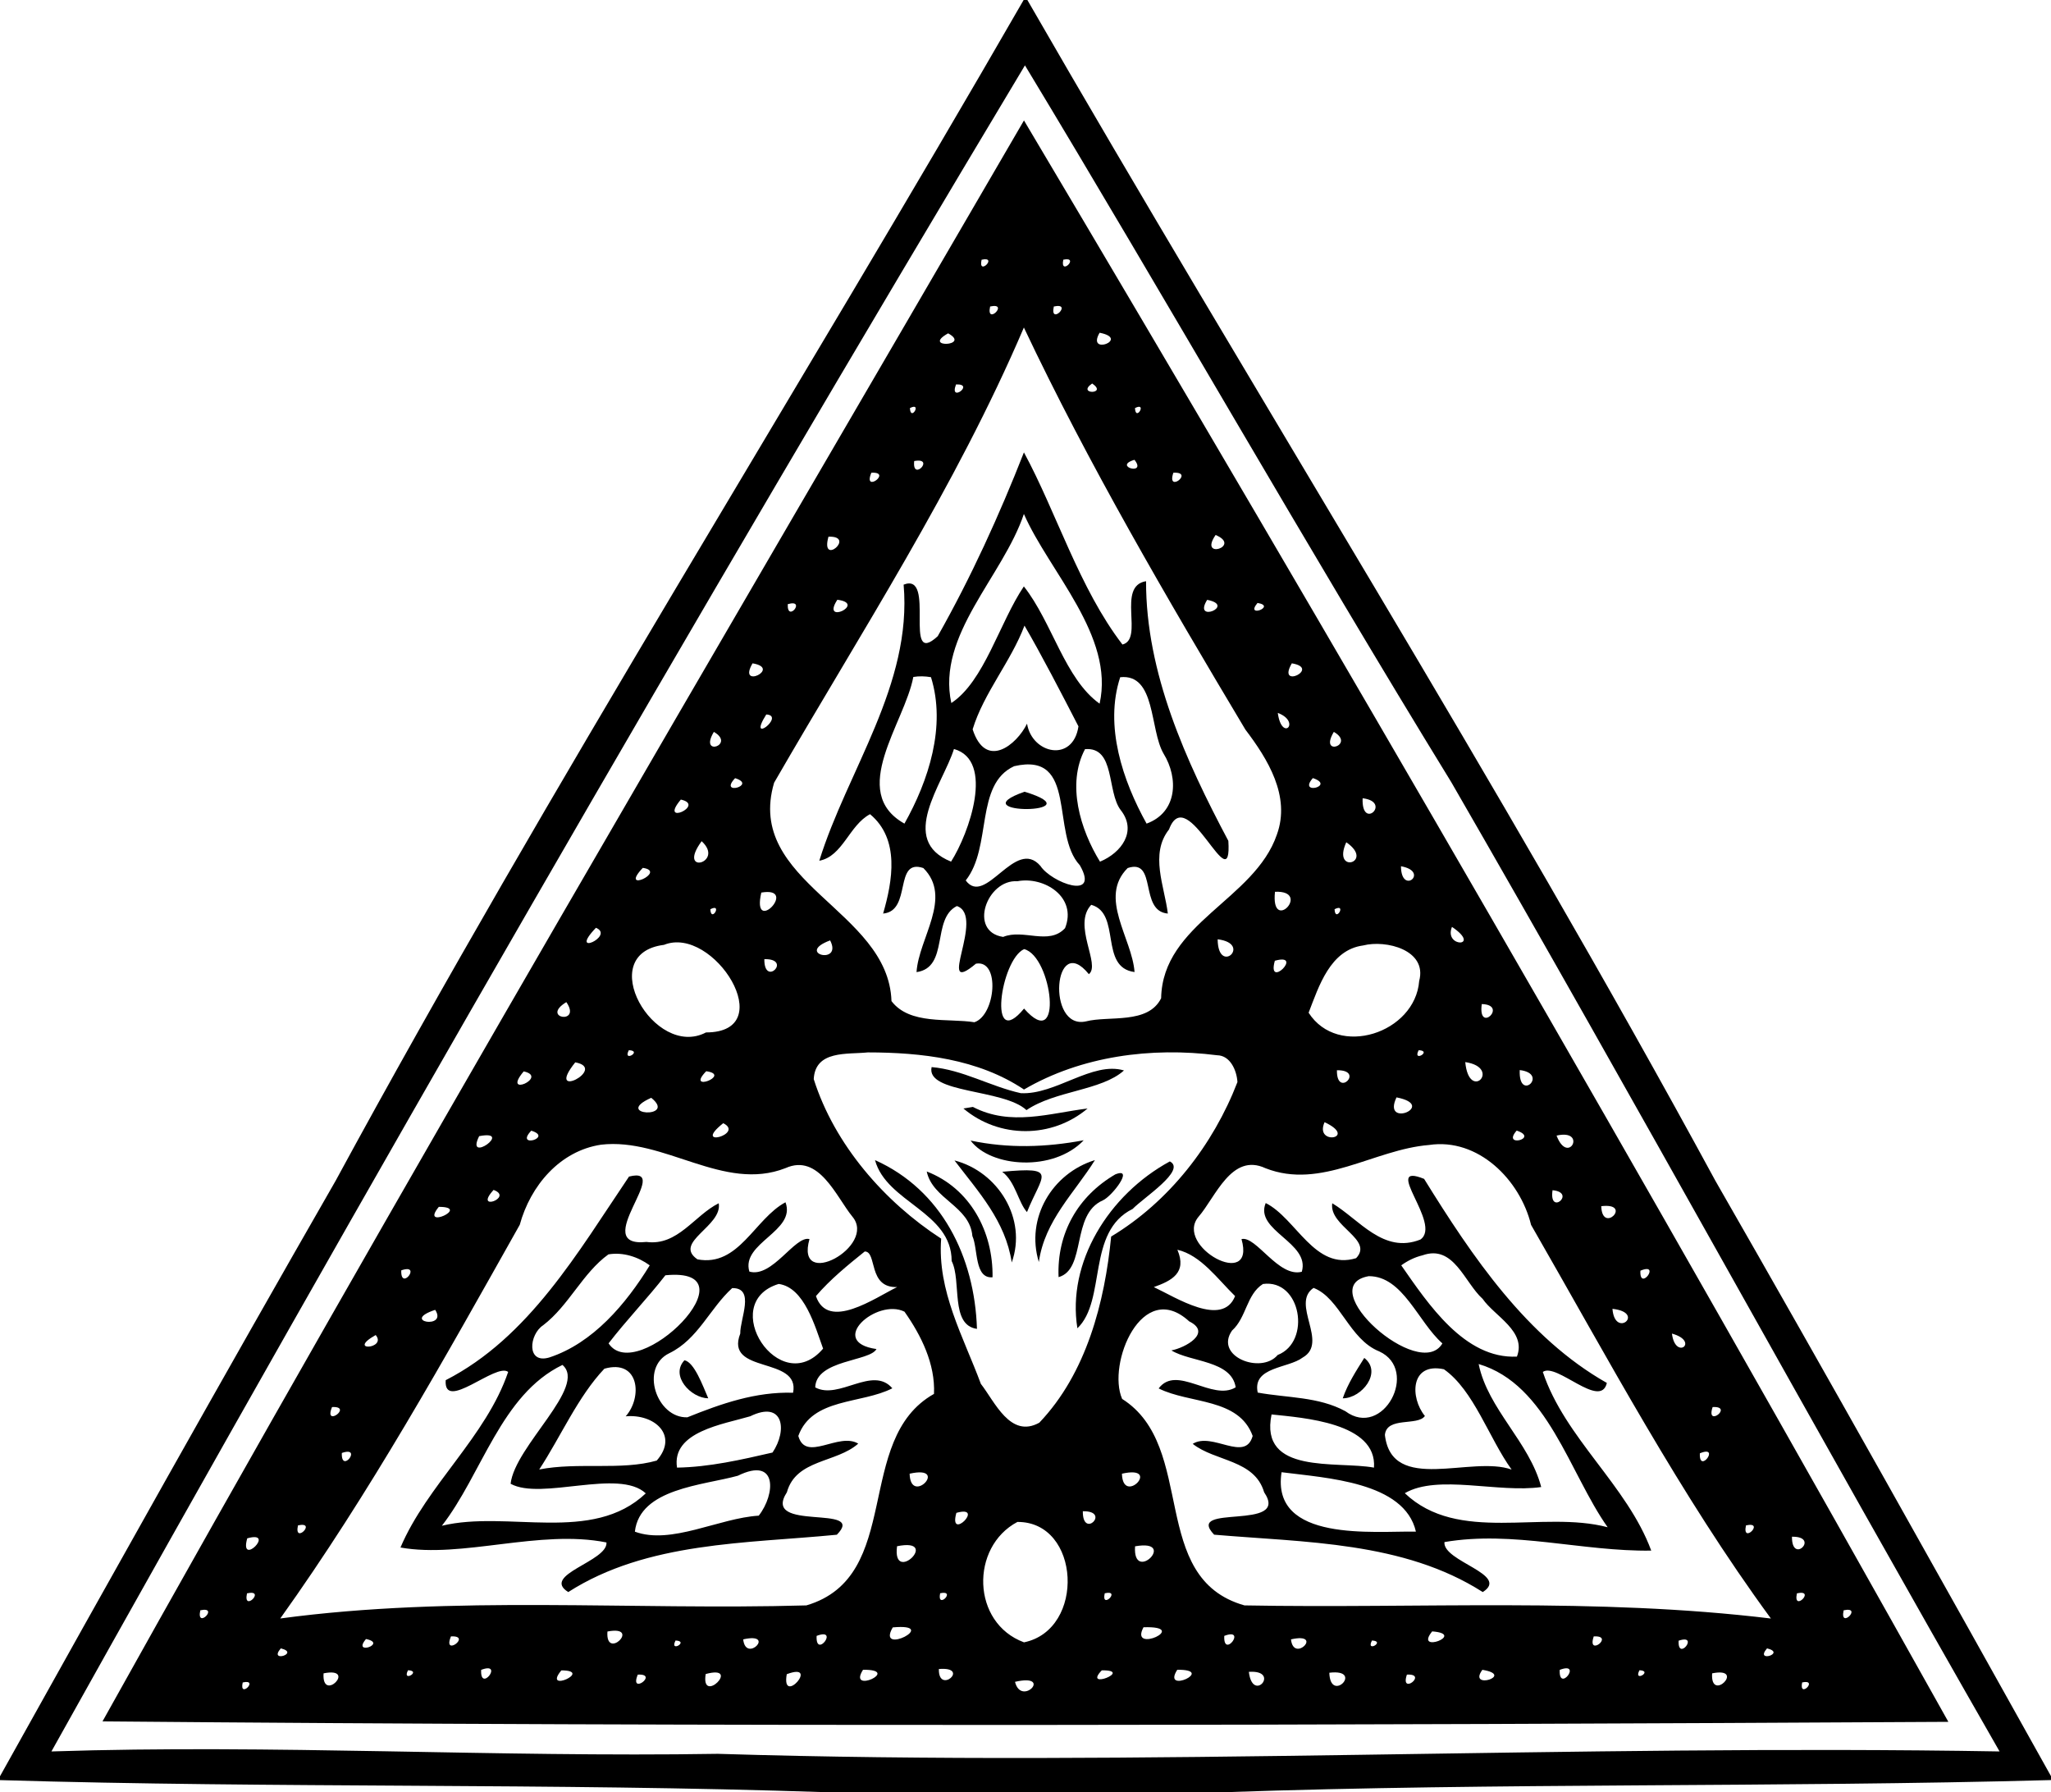
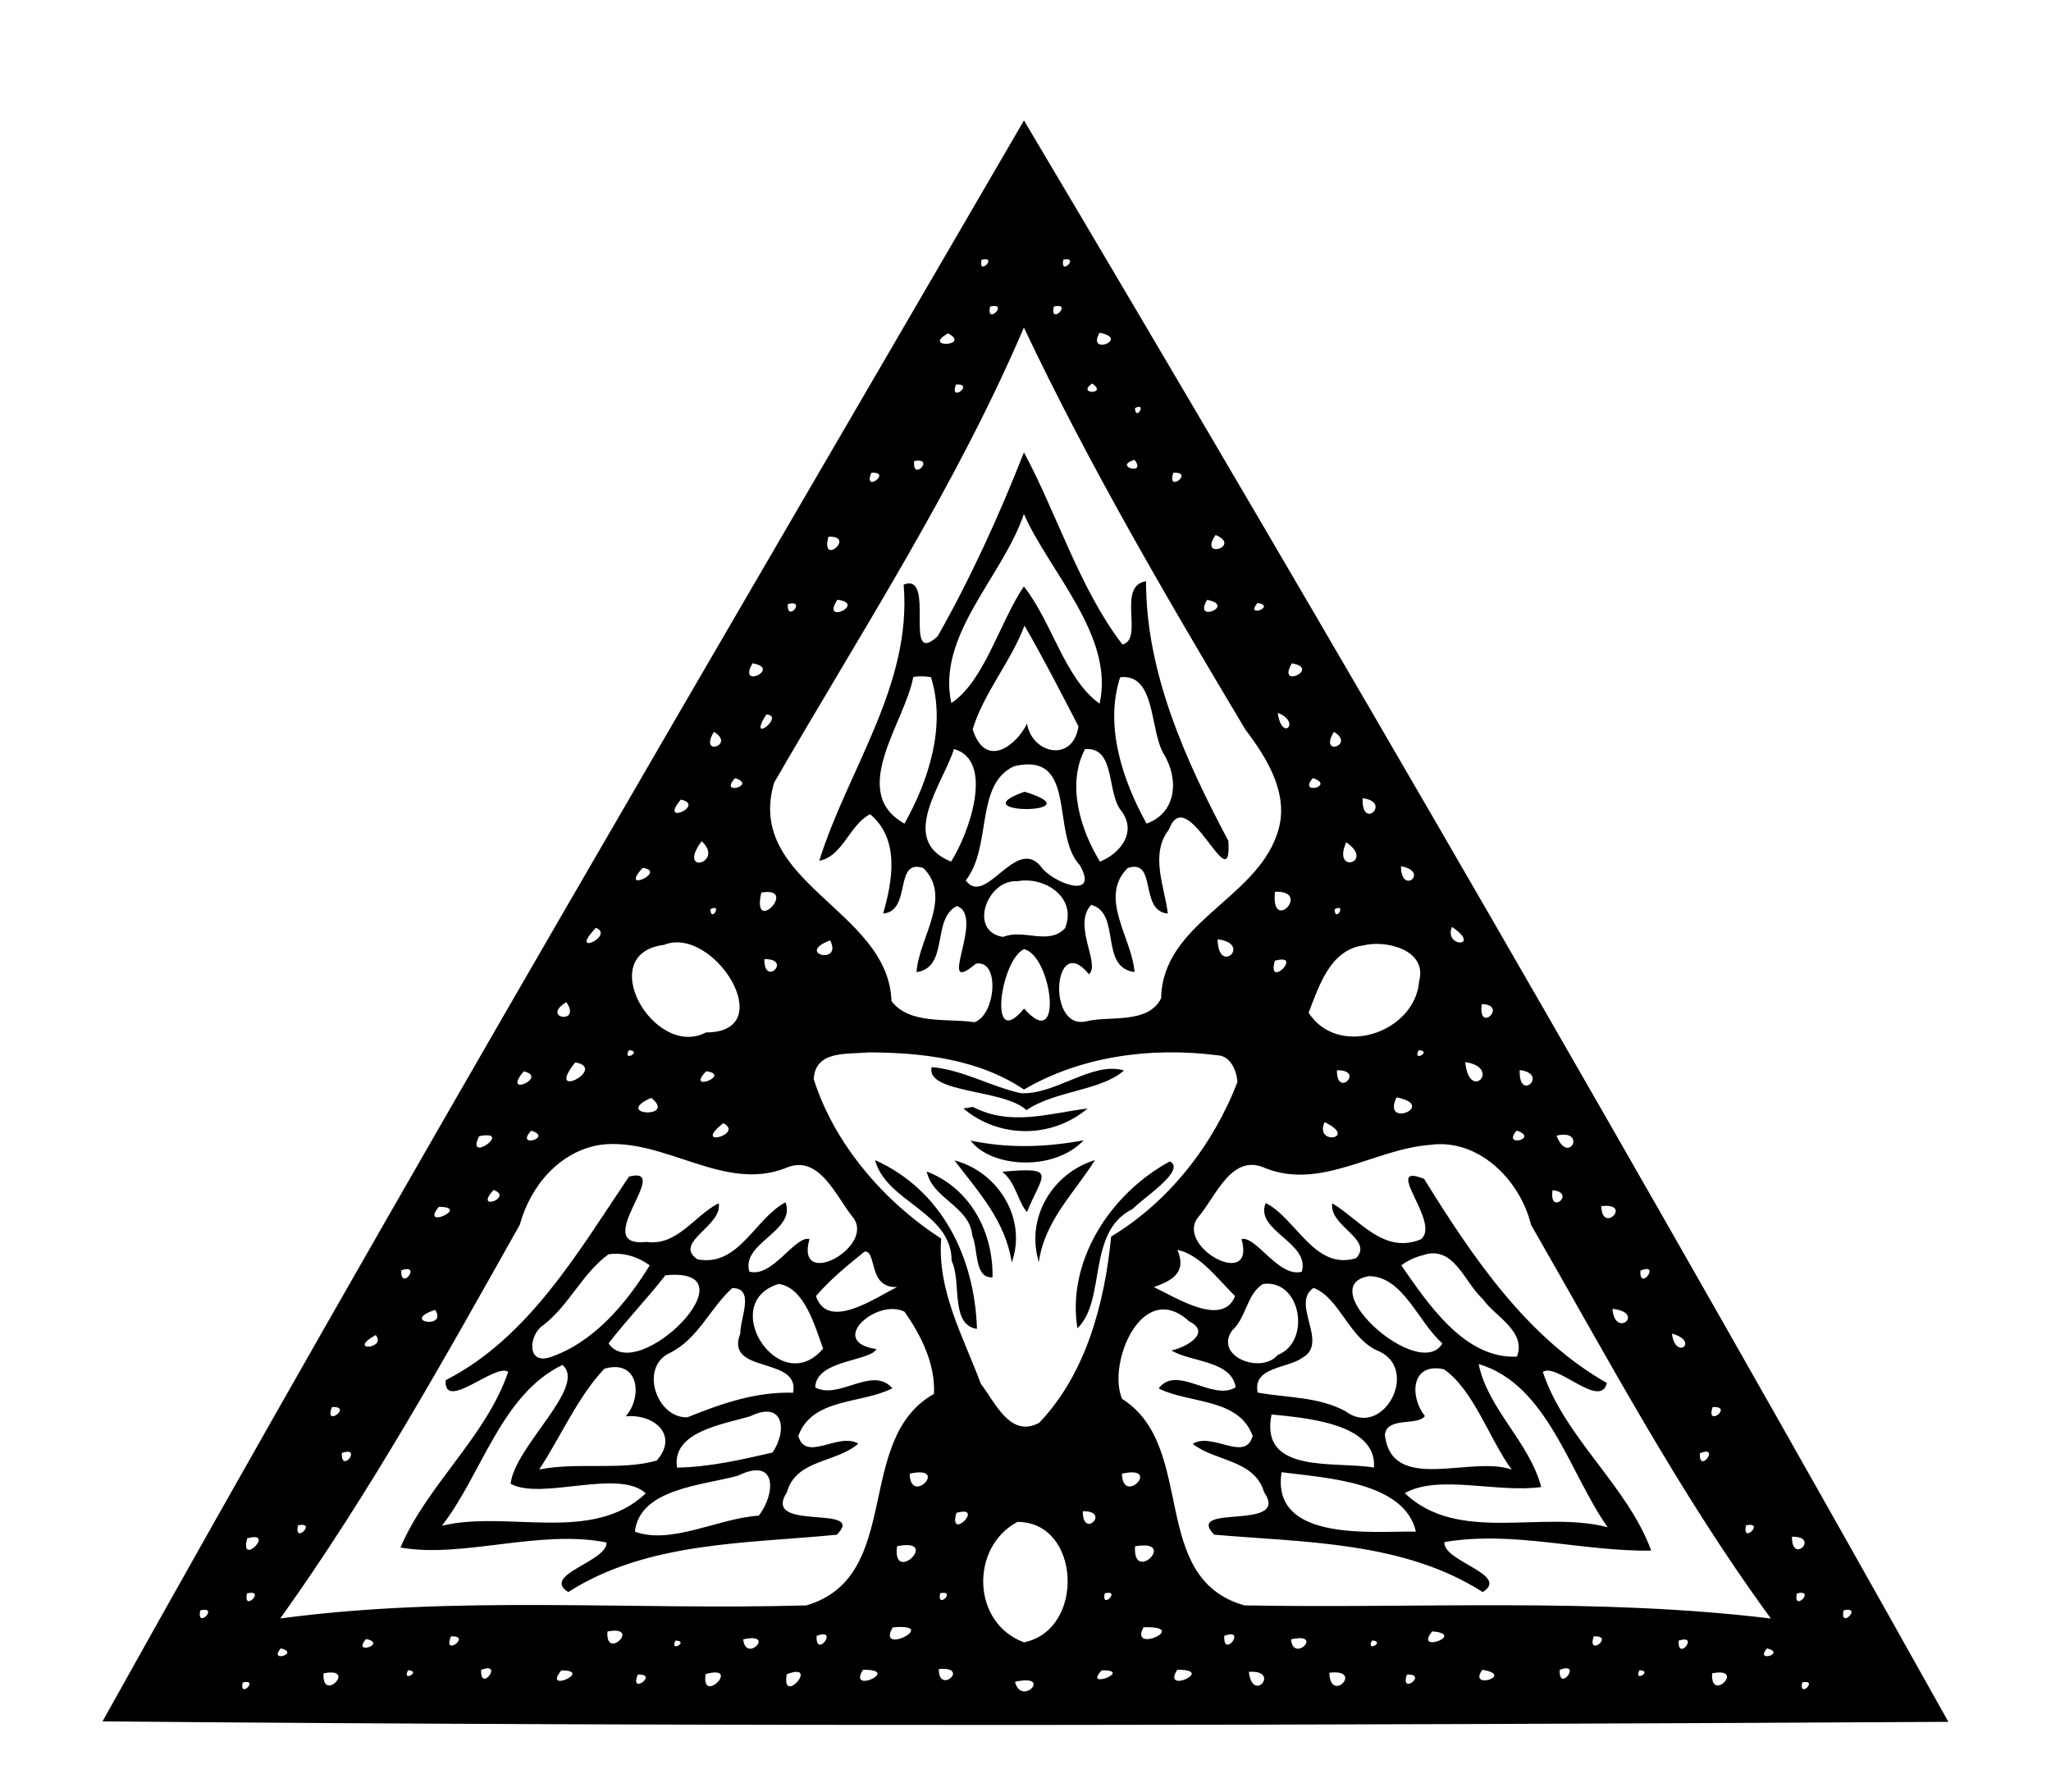
<svg xmlns="http://www.w3.org/2000/svg" width="644" height="422pt" viewBox="0 0 483 422">
-   <path d="M241.06 0h.88c53.54 92.97 110.84 183.72 162.03 278.04 26.71 46.53 52.87 93.33 79.03 140.18v.92c-64.9 1.77-129.9.6-194.76 2.86h-93.56c-64.84-2.21-129.82-.9-194.68-2.85v-.91c26.14-46.87 52.32-93.66 79.03-140.2C130.22 183.72 187.52 92.97 241.06 0m.31 15.39C162.8 146.44 86.57 279.04 12.11 412.4c52.32-1.72 104.6 1.42 156.93.56 100.61 3.11 201.22-2.29 301.85-.56-43.45-75.81-85.37-152.45-129.1-228.19-34.1-55.53-67.51-114.38-100.42-168.82z" />
-   <path d="M241.14 28.36c73.77 124.16 146.89 250.5 217.69 377.07-144.9.81-289.79 1.18-434.69-.11 70.6-126.65 144.14-251.64 217-376.96m-9.98 32.8c-.91 4 4-.91 0 0m19.24-.01c-.82 3.99 3.98-.85 0 0m-17.23 11.02c-1.02 4.63 4.63-1.02 0 0m15 0c-1.02 4.63 4.63-1.02 0 0m-7.05 4.95c-16.04 37.54-38.53 72.02-58.82 107.18-6.96 23.58 26.95 29.91 27.64 51.42 4.31 5.66 13.36 3.99 19.53 4.98 5-1.67 6.13-14.82.36-13.79-9.79 8.2 2.39-11.21-4.49-13.57-6.03 3.01-1.76 14.45-9.5 15.56.5-7.99 8.58-17.56 1.6-24.51-7.03-2.34-2.64 10.13-9.47 10.72 2.22-7.68 3.99-17.53-3.08-23.4-4.91 2.59-6.43 9.94-11.95 10.96 6.63-21.32 21.91-41.43 19.86-65.01 7.79-3.05-.38 19.92 8.03 12.14 7.82-13.83 14.49-28.46 20.3-43.28 7.63 14.06 13.04 32.03 23.2 45.24 5.15-1.26-1.48-13.78 5.56-14.91-.04 21.6 9.37 42.31 19.38 61.14.92 14.84-9.68-14.3-13.97-2.69-4.58 5.8-1.06 13.37-.28 19.81-6.84-.57-2.42-13.06-9.46-10.72-6.96 6.94 1.05 16.52 1.62 24.49-8.39-1.08-3.05-13.83-10.2-15.83-4.5 4.77 2.31 14.1-.56 16.33-8.28-10.26-10.06 13.19-.69 11.12 5.42-1.4 14.61.77 17.71-5.45.33-17.65 22.01-23.17 27.26-38.54 3.28-9.04-2.16-17.79-7.42-24.72-18.43-30.84-37.06-62.71-52.16-94.67m-17.84 1.37c-6.4 3.55 5.51 3.03 0 0m35.67-.14c-3.21 5.54 7.34 1.44 0 0m-33.81 12.17c-1.71 4.46 4.55-.19 0 0m32.06-.22c-3.82 2.63 3.83 2.6 0 0m-42.92 5.79c.15 3.33 2.98-1.54 0 0m53 0c.15 3.33 2.98-1.54 0 0m-51.99 12.47c-.55 5.03 5.09-.94 0 0m51.87-.29c-5.23 1.54 3.04 3.82 0 0m-61.96 3.04c-2.08 4.99 5.09-.26 0 0m71.12 0c-1.69 5.01 5.08-.27 0 0m-35.2 9.71c-4.96 14.77-20.58 28.49-17.09 44.52 7.76-5.1 11.36-18.98 17.08-27.46 6.67 8.42 9.64 21.76 17.84 27.61 3.56-15.94-11.86-31.05-17.83-44.67m-46.02 5.35c-2 7.18 6.65-.22 0 0m91.17-.4c-4.13 5.96 6.26 2.63 0 0m-89.08 15.25c-3.99 6.12 7.04.9 0 0m87.09.02c-3.5 5.64 6.93 1.35 0 0m-98.77 1.02c-.18 4.55 4.49-1.32 0 0m110.63-.29c-3.09 3.7 4.62.77 0 0m-54.88 5.34c-3.19 8.47-9.6 15.85-12.21 24.42 3.09 9.57 10.37 3.68 12.81-1.33 1.18 7.13 10.83 9.23 12.11.63-3.97-7.7-8.8-17.03-12.71-23.72m-64.04 8.88c-3.68 6.29 6.97 1.16 0 0m127 0c-3.68 6.29 6.97 1.16 0 0m-89.14 3.21c-2.05 10.89-15.39 27.07-2.09 34.53 5.69-10.12 9.86-22.92 6.25-34.48-1.38-.23-2.79-.28-4.16-.05m48.72.06c-3.77 11.47.6 24.38 6.21 34.47 7.24-2.64 7.58-10.67 4-16.48-3.31-5.67-1.77-18.89-10.21-17.99m-83.35 8.77c-4.67 7.42 4.65.25 0 0m120.46-.37c.95 6.98 5.6 2.12 0 0m-132.8 4.47c-3.63 6.02 5.23 3.03 0 0m146 0c-3.63 6.02 5.22 3.03 0 0m-89.46 4.03c-2.56 8.2-13.27 21.46-.68 26.52 4.25-6.68 10.31-23.81.68-26.52m30.86.04c-4.38 8.25-1.09 18.98 3.53 26.49 5.12-2.13 8.75-7.22 4.9-12.12-3.34-4.31-1.24-14.99-8.43-14.37m-16.69 4.01c-9.32 4.31-5.14 19-11.4 26.9 4.68 6.33 11.65-10.29 17.59-3.42 2.59 3.96 14.1 8.23 9.28-.16-6.97-7.46-.32-26.83-15.47-23.32m-65.71 2.82c-4.02 4.25 5.32 1.65 0 0m136.06-.02c-3.65 4.15 5.48 1.84 0 0m-148.84 5.06c-5.36 6.37 6 1.31 0 0m160.56-.31c-.32 7.78 7.01.84 0 0m-155.66 10.11c-5.98 8.15 5.57 5.11 0 0m151.81.25c-3.48 7.69 6.86 4.75 0 0m-165.67 6.03c-5.78 6.15 5.92.84 0 0m178.55-.38c.04 7.01 6.9 1.24 0 0m-90.34 3.53c-7.15-.49-11.64 11.86-3.35 13.11 4.77-1.97 10.75 2.08 14.58-2.06 2.94-7.36-4.99-12.26-11.23-11.05m-60.3 2.67c-2.38 10.42 9.01-1.53 0 0m120.97-.19c-1.06 10.06 8.81-.35 0 0m-132.97 4.11c.15 3.32 2.98-1.54 0 0m147 0c.15 3.32 2.98-1.54 0 0m-173.94 4.37c-6.73 7.04 4.58 1.91 0 0m201.59-.21c-2.02 4.96 7.16 4.83 0 0m-146.44 3.18c-8.37 3.1 3.05 5.93 0 0m91.26-.26c.09 8.66 8.28 1.03 0 0m-130.39 1.31c-16.64 2.08-2.26 27.02 9.9 20.62 17.69 0 1.8-25.35-9.9-20.62m164.66.14c-7.78 1.04-10.43 9.61-12.85 15.84 6.93 10.78 25.09 4.79 26.04-7.48 1.95-7.29-7.8-9.74-13.19-8.36m-79.85.86c-5.6 2.52-8.62 24.42-.01 14 9.41 10.72 6.64-12.32.01-14M180 225.84c-.08 6.72 6.72-.11 0 0m120.22.38c-1.95 6.97 6.97-1.95 0 0m-166.85 9.74c-6.23 3.79 3.72 5.41 0 0m215.58.46c-.98 7.19 6.33.17 0 0m-200.86 10.86c-1.54 2.98 3.33.15 0 0m56.29.52c-4.84.51-12.38-.57-12.75 6.29 4.9 15.46 16.68 28.92 30.01 37.56-.94 12.33 5.22 23.07 9.35 34.2 3.27 4.18 6.93 12.93 13.76 9.14 11.09-11.63 15.41-28.34 16.92-43.83 13.62-8.19 24.04-21.59 29.74-36.37-.15-2.69-1.67-6.28-4.79-6.32-15.5-1.97-31.97.18-45.48 8.07-10.77-7.22-24.17-8.73-36.76-8.74m129.71-.52c-1.55 2.98 3.32.15 0 0m-198.62 2.86c-7.42 9.27 7.84 1.45 0 0m209.59-.06c.9 9.55 8.73 1.33 0 0m-221.73 2.19c-5.36 6.37 6 1.31 0 0m42.98-.04c-5.03 5.18 6.17.87 0 0m148.53-.23c-.11 6.72 6.72-.08 0 0m43.05-.04c-.33 7.77 7.01.84 0 0m-204.53 6.53c-9.26 4.15 6.24 5.01 0 0m175.51-.1c-3.55 7.46 9.82 1.92 0 0m-158.55 6.08c-7.57 6.01 5.14 2.58 0 0m141.61-.24c-2.51 5.65 8.07 3.8 0 0m-186.82 2c-4.02 4.25 5.32 1.65 0 0m232.06-.02c-3.65 4.14 5.48 1.84 0 0m-244.33 1.31c-3.39 6.78 8.33-1.6 0 0m253.72-.13c2.78 7.23 7.31-1.68 0 0m-225.01 2.14c-9.72 1.46-16.64 9.68-19.15 18.86-17.73 31.52-35.33 63.24-56.4 92.7 41.05-5.52 82.74-1.9 123.9-3.08 23.02-6.8 10.99-39.09 30.05-49.8.33-7.05-3.03-13.8-6.95-19.36-6.51-3.25-18.35 7.13-6.6 8.8-1.51 2.93-14.23 2.51-14.42 9.03 5.58 3.04 13.49-5.21 18.16.21-7.3 3.75-18.88 2.19-22.14 11.22 1.75 6.31 9.48-.98 14.11 1.81-5.11 4.56-14.66 3.65-16.8 11.45-6.17 9.54 19.04 2.63 11.76 10-21.31 2.09-44.65 1.6-63.25 13.5-6.52-4.07 9.35-7.21 9-11.68-15.79-3.16-33.93 3.8-48.51 1.19 6.26-14.72 20.18-26.1 25.36-41.34-2.85-2.28-15.24 9.59-14.71 1.94 19.61-10.04 31.19-30.21 43.17-47.94 10.66-2.71-9.67 16.85 4.12 15.39 7.34.99 11.27-6.25 17.01-9.11.92 5.43-10.86 9.19-5.01 13.21 9.73 1.85 13.45-9.55 20.73-13.44 2.57 6.83-10.51 9.53-8.51 16.32 5.41 1.57 10.77-8.57 14.16-7.65-3.48 12.27 15.97 1.69 10.11-5.28-3.83-4.69-7.86-14.97-15.76-11.43-14.6 5.71-28.52-7.25-43.43-5.52m194.99.07c-13 1.05-25.43 10.62-38.52 5.47-8-3.73-11.77 6.83-15.76 11.42-5.86 6.96 13.59 17.54 10.11 5.27 3.41-.86 8.72 9.13 14.2 7.69 2.04-6.89-11.2-9.66-8.5-16.18 7.22 3.63 11.51 15.97 21.29 12.98 4.23-4.43-6.44-7.5-5.62-12.93 6.41 3.85 12.04 11.99 20.75 8.55 5.27-3.6-9.35-18.41.88-14.29 11.32 18.27 24.2 37.39 43.04 48.05-1.5 6.34-11.89-4.9-15.08-2.59 5.17 15.54 19.87 26.73 25.53 42.07-16.25.25-32.55-4.78-48.7-2.01-.44 4.58 15.55 7.65 9.02 11.77-18.65-11.92-41.92-11.68-63.25-13.51-7.16-7.48 18.09-.68 11.77-9.99-2.26-7.72-11.54-7.21-16.82-11.4 4.61-2.89 12.37 4.46 14.12-1.86-3.27-9.02-14.82-7.51-22.14-11.19 4.27-5.7 12.64 3.1 18.14-.26-.99-6.35-10.6-5.9-15.14-8.69 3.24-.61 9.67-4.13 4.19-6.84-11.12-10.2-19.4 10.06-15.79 18.26 17.76 11.25 6.04 42.18 28.81 48.62 41.22.77 82.82-1.89 123.97 3.09-21.44-29.25-38.44-61.33-56.48-92.69-2.61-10.66-12.5-20.54-24.02-18.81m-220.3 10.58c-4.83 5.27 4.85 1.79 0 0m249.38.07c-.92 6.2 5.73.55 0 0m-262.28 3.92c-4.57 5.55 7.73-.01 0 0m273.75-.16c.21 6.77 7.56-.89 0 0m-173.45 10.67c-4.04 3.25-8.11 6.56-11.49 10.5 2.84 8.28 13.92.41 19.13-2.13-6.96.27-4.66-8.4-7.64-8.37m73.63-.41c2.33 5.44-1.37 7.3-5.55 8.79 5.09 2.37 16.17 9.6 19.14 2.12-4.08-3.96-8.05-9.64-13.59-10.91m-133.99 1.09c-6.07 4.38-9.29 12.03-15.36 16.68-3.32 2.15-4.01 9.19 1.42 7.6 10.33-3.38 18.11-12.65 23.67-21.7-2.76-2.02-6.32-3.16-9.73-2.58m191.72.22c-1.81.43-3.51 1.27-5.01 2.36 6.32 9.06 14.92 22.09 27.24 21.49 2.31-5.97-5.28-9.53-8.07-13.59-4.31-3.88-6.8-12.88-14.16-10.26m-240.5 3.54c-.2 5.09 5-1.73 0 0m291.81.08c-.26 5.09 4.99-2.08 0 0m-229.61 1.08c-4.27 5.49-9.18 10.56-13.38 16.03 6.67 10.13 35.04-18.18 13.38-16.03m165.63.21c-13.38 2.37 12 25 17.35 15.83-5.74-5.05-9.29-15.86-17.35-15.83m-138.95 1.83c-14.56 4.45.24 27.28 10.46 15.23-1.88-5.16-4.4-14.42-10.46-15.23m114.04.01c-3.89 2.46-3.87 7.91-7.28 10.97-4.24 6.1 6.87 10.36 10.75 5.75 7.98-3.11 5.51-17.96-3.47-16.72m-124.99.97c-5.29 4.8-8.03 12.03-14.79 15.32-7.09 3.39-2.97 15.37 4.24 15.1 8-3.22 16.08-6.05 24.89-5.78 1.73-8.69-16.18-4.3-12.44-13.93-.07-3.47 3.58-10.81-1.9-10.71m136.91-.05c-5.47 3.72 3.66 12.88-2.56 16.4-3.37 2.58-11.91 2.14-10.59 8.25 6.94 1.27 14.29.93 20.65 4.39 8.89 6.62 17.5-9.71 7.96-14.09-7.08-2.82-9.2-12.54-15.46-14.95m-206.85 5.17c-8.39 2.77 3.03 4.65 0 0m277.24-.24c.55 7.15 7.94.87 0 0m-291.25 6.17c-7.04 3.95 2.75 3.31 0 0m305.26-.34c.79 6.44 6.64 1.85 0 0m-261.28 7.38c-14.49 7-18.96 25.76-28.4 37.87 15.49-3.75 35.42 4.32 48.02-7.63-6.35-5.93-24.62 1.74-31.83-2.26 1-8.89 18.14-22.9 12.21-27.98m215.76-.21c2.17 10.63 11.97 18.38 14.73 28.96-10.1 1.46-24.35-3.07-32.12 1.45 12.59 11.98 32.32 3.94 47.77 8.02-9.03-12.75-14.14-33.62-30.38-38.43m-205.89 1.1c-6.21 6.54-10.28 16.01-15.34 23.73 9.08-1.79 19.32.29 27.67-2.1 5.23-5.96-.55-11.04-7.31-10.42 4-4.47 3.23-13.56-5.02-11.21m197.71.13c-7.95-1.7-8.01 6.69-4.48 11-1.69 2.43-9.01.06-9.42 4.47 1.64 13.94 20.34 4.75 29.84 8.15-5.35-7.41-8.89-18.67-15.94-23.62m-261.84 8.9c-2.08 4.99 5.09-.26 0 0m325.12 0c-1.69 5.01 5.08-.27 0 0m-226.64 2.17c-6.27 1.87-18.57 3.6-17.24 12.09 7.62-.13 15.1-1.85 22.49-3.55 3.57-5.28 2.58-12.37-5.25-8.54m122.77-.43c-2.94 14.26 15.33 10.91 24.12 12.52.75-10.59-16.74-11.73-24.12-12.52M80.5 342.12c-.2 5.09 5-1.73 0 0m319.81.08c-.26 5.09 4.99-2.08 0 0m-226.55 5.28c-8.19 2.27-23.1 2.98-24.25 13.17 8.53 3.16 19.81-3.2 29.17-3.77 3.95-5.04 4.48-14.02-4.92-9.4m40.45-.48c.21 7.74 9.55-2.15 0 0m50 0c.2 7.74 9.55-2.15 0 0m37.59-.35c-2.56 16.62 21.97 13.8 31.64 13.99-2.69-11.73-21.09-12.62-31.64-13.99m-76.58 9.57c-1.95 6.97 6.97-1.95 0 0m29.78-.38c-.08 6.72 6.72-.11 0 0m-15.41 2.52c-11.13 5.9-10.83 23.78 1.56 28.35 14.55-3 13.31-28.45-1.56-28.35m-169.42.81c-1.02 4.63 4.63-1.02 0 0m341 0c-1.02 4.63 4.63-1.02 0 0m-352.95 3.05c-1.95 6.97 6.97-1.95 0 0m363.78-.38c-.08 6.72 6.72-.11 0 0m-210.75 2.24c-1.23 9.33 10.53-2.13 0 0m56.05.02c-.6 9.03 10.25-1.82 0 0M58.17 375.17c-1.02 4.63 4.63-1.02 0 0m163.23-.02c-.82 3.99 3.98-.85 0 0m38.76.01c-.91 4 4-.92 0 0m163.01.01c-1.02 4.63 4.62-1.02 0 0m-376 4c-1.02 4.63 4.63-1.02 0 0m387 0c-1.02 4.63 4.62-1.02 0 0m-223.93 4.02c-4.03 6.92 11.49-1.05 0 0m59.05-.03c-3.49 6.46 11.31-.38 0 0m-126.24 1c-.52 7.08 8.17-1.55 0 0m194.22-.03c-4.39 5.41 8.23.63 0 0m-231.07 1.18c-2.08 4.99 5.09-.26 0 0m86.11-.12c-.28 5.57 5.47-2.08 0 0m96 0c-.28 5.57 5.47-2.08 0 0m87.01.12c-1.69 5.01 5.08-.27 0 0m-289.13.62c-3.4 4.03 5.19 1.05 0 0m72.9.35c-1.54 2.98 3.33.15 0 0m15.93-.27c.62 5.75 7.86-1.77 0 0m129 0c.62 5.75 7.86-1.77 0 0m19.07.27c-1.55 2.98 3.32.15 0 0m72.22.04c-.27 5.08 5.01-1.69 0 0m-329.18 1.81c-3.03 3.51 4.64 1.13 0 0m350 0c-3.04 3.51 4.64 1.13 0 0m-320.04 5.15c-1.54 2.98 3.33.15 0 0m17.22-.09c-.28 5.57 5.47-2.08 0 0m18.89.12c-4.59 5.54 7.72.02 0 0m71.04-.14c-3.77 5.91 9.28-.11 0 0m17.86-.18c-.14 6.21 7.59-.62 0 0m38.37.31c-4.62 4.79 7.63-.09 0 0m17.77-.13c-3.77 5.91 9.28-.11 0 0m71.85.01c-3.57 4.88 7.84 1.27 0 0m18.22.01c-.28 5.57 5.47-2.08 0 0m18.78.09c-1.55 2.98 3.32.15 0 0m-309.89.73c-.47 7.16 8.1-1.61 0 0m74 .3c-2.08 4.99 5.09-.26 0 0m15.99-.14c-1.23 7.52 8.63-2.33 0 0m19.09.04c-1.36 7.74 8.02-3.01 0 0m108.82-.55c.91 7.59 7.63-.53 0 0m18.95.21c.22 7.45 8.33-1.01 0 0m18.27.44c-1.69 5.01 5.08-.27 0 0m71.88-.3c-.47 7.16 8.1-1.61 0 0m-346.04 2.15c-.91 4 4-.92 0 0m181.87-.15c1.5 5.99 9.08-2.08 0 0m185.37.14c-.82 3.99 3.98-.85 0 0z" />
+   <path d="M241.14 28.36c73.77 124.16 146.89 250.5 217.69 377.07-144.9.81-289.79 1.18-434.69-.11 70.6-126.65 144.14-251.64 217-376.96m-9.98 32.8c-.91 4 4-.91 0 0m19.24-.01c-.82 3.99 3.98-.85 0 0m-17.23 11.02c-1.02 4.63 4.63-1.02 0 0m15 0c-1.02 4.63 4.63-1.02 0 0m-7.05 4.95c-16.04 37.54-38.53 72.02-58.82 107.18-6.96 23.58 26.95 29.91 27.64 51.42 4.31 5.66 13.36 3.99 19.53 4.98 5-1.67 6.13-14.82.36-13.79-9.79 8.2 2.39-11.21-4.49-13.57-6.03 3.01-1.76 14.45-9.5 15.56.5-7.99 8.58-17.56 1.6-24.51-7.03-2.34-2.64 10.13-9.47 10.72 2.22-7.68 3.99-17.53-3.08-23.4-4.91 2.59-6.43 9.94-11.95 10.96 6.63-21.32 21.91-41.43 19.86-65.01 7.79-3.05-.38 19.92 8.03 12.14 7.82-13.83 14.49-28.46 20.3-43.28 7.63 14.06 13.04 32.03 23.2 45.24 5.15-1.26-1.48-13.78 5.56-14.91-.04 21.6 9.37 42.31 19.38 61.14.92 14.84-9.68-14.3-13.97-2.69-4.58 5.8-1.06 13.37-.28 19.81-6.84-.57-2.42-13.06-9.46-10.72-6.96 6.94 1.05 16.52 1.62 24.49-8.39-1.08-3.05-13.83-10.2-15.83-4.5 4.77 2.31 14.1-.56 16.33-8.28-10.26-10.06 13.19-.69 11.12 5.42-1.4 14.61.77 17.71-5.45.33-17.65 22.01-23.17 27.26-38.54 3.28-9.04-2.16-17.79-7.42-24.72-18.43-30.84-37.06-62.71-52.16-94.67m-17.84 1.37c-6.4 3.55 5.51 3.03 0 0m35.67-.14c-3.21 5.54 7.34 1.44 0 0m-33.81 12.17c-1.71 4.46 4.55-.19 0 0m32.06-.22c-3.82 2.63 3.83 2.6 0 0m-42.92 5.79m53 0c.15 3.33 2.98-1.54 0 0m-51.99 12.47c-.55 5.03 5.09-.94 0 0m51.87-.29c-5.23 1.54 3.04 3.82 0 0m-61.96 3.04c-2.08 4.99 5.09-.26 0 0m71.12 0c-1.69 5.01 5.08-.27 0 0m-35.2 9.71c-4.96 14.77-20.58 28.49-17.09 44.52 7.76-5.1 11.36-18.98 17.08-27.46 6.67 8.42 9.64 21.76 17.84 27.61 3.56-15.94-11.86-31.05-17.83-44.67m-46.02 5.35c-2 7.18 6.65-.22 0 0m91.17-.4c-4.13 5.96 6.26 2.63 0 0m-89.08 15.25c-3.99 6.12 7.04.9 0 0m87.09.02c-3.5 5.64 6.93 1.35 0 0m-98.77 1.02c-.18 4.55 4.49-1.32 0 0m110.63-.29c-3.09 3.7 4.62.77 0 0m-54.88 5.34c-3.19 8.47-9.6 15.85-12.21 24.42 3.09 9.57 10.37 3.68 12.81-1.33 1.18 7.13 10.83 9.23 12.11.63-3.97-7.7-8.8-17.03-12.71-23.72m-64.04 8.88c-3.68 6.29 6.97 1.16 0 0m127 0c-3.68 6.29 6.97 1.16 0 0m-89.14 3.21c-2.05 10.89-15.39 27.07-2.09 34.53 5.69-10.12 9.86-22.92 6.25-34.48-1.38-.23-2.79-.28-4.16-.05m48.72.06c-3.77 11.47.6 24.38 6.21 34.47 7.24-2.64 7.58-10.67 4-16.48-3.31-5.67-1.77-18.89-10.21-17.99m-83.35 8.77c-4.67 7.42 4.65.25 0 0m120.46-.37c.95 6.98 5.6 2.12 0 0m-132.8 4.47c-3.63 6.02 5.23 3.03 0 0m146 0c-3.63 6.02 5.22 3.03 0 0m-89.46 4.03c-2.56 8.2-13.27 21.46-.68 26.52 4.25-6.68 10.31-23.81.68-26.52m30.86.04c-4.38 8.25-1.09 18.98 3.53 26.49 5.12-2.13 8.75-7.22 4.9-12.12-3.34-4.31-1.24-14.99-8.43-14.37m-16.69 4.01c-9.32 4.31-5.14 19-11.4 26.9 4.68 6.33 11.65-10.29 17.59-3.42 2.59 3.96 14.1 8.23 9.28-.16-6.97-7.46-.32-26.83-15.47-23.32m-65.71 2.82c-4.02 4.25 5.32 1.65 0 0m136.06-.02c-3.65 4.15 5.48 1.84 0 0m-148.84 5.06c-5.36 6.37 6 1.31 0 0m160.56-.31c-.32 7.78 7.01.84 0 0m-155.66 10.11c-5.98 8.15 5.57 5.11 0 0m151.81.25c-3.48 7.69 6.86 4.75 0 0m-165.67 6.03c-5.78 6.15 5.92.84 0 0m178.55-.38c.04 7.01 6.9 1.24 0 0m-90.34 3.53c-7.15-.49-11.64 11.86-3.35 13.11 4.77-1.97 10.75 2.08 14.58-2.06 2.94-7.36-4.99-12.26-11.23-11.05m-60.3 2.67c-2.38 10.42 9.01-1.53 0 0m120.97-.19c-1.06 10.06 8.81-.35 0 0m-132.97 4.11c.15 3.32 2.98-1.54 0 0m147 0c.15 3.32 2.98-1.54 0 0m-173.94 4.37c-6.73 7.04 4.58 1.91 0 0m201.59-.21c-2.02 4.96 7.16 4.83 0 0m-146.44 3.18c-8.37 3.1 3.05 5.93 0 0m91.26-.26c.09 8.66 8.28 1.03 0 0m-130.39 1.31c-16.64 2.08-2.26 27.02 9.9 20.62 17.69 0 1.8-25.35-9.9-20.62m164.66.14c-7.78 1.04-10.43 9.61-12.85 15.84 6.93 10.78 25.09 4.79 26.04-7.48 1.95-7.29-7.8-9.74-13.19-8.36m-79.85.86c-5.6 2.52-8.62 24.42-.01 14 9.41 10.72 6.64-12.32.01-14M180 225.84c-.08 6.72 6.72-.11 0 0m120.22.38c-1.95 6.97 6.97-1.95 0 0m-166.85 9.74c-6.23 3.79 3.72 5.41 0 0m215.58.46c-.98 7.19 6.33.17 0 0m-200.86 10.86c-1.54 2.98 3.33.15 0 0m56.29.52c-4.84.51-12.38-.57-12.75 6.29 4.9 15.46 16.68 28.92 30.01 37.56-.94 12.33 5.22 23.07 9.35 34.2 3.27 4.18 6.93 12.93 13.76 9.14 11.09-11.63 15.41-28.34 16.92-43.83 13.62-8.19 24.04-21.59 29.74-36.37-.15-2.69-1.67-6.28-4.79-6.32-15.5-1.97-31.97.18-45.48 8.07-10.77-7.22-24.17-8.73-36.76-8.74m129.71-.52c-1.55 2.98 3.32.15 0 0m-198.62 2.86c-7.42 9.27 7.84 1.45 0 0m209.59-.06c.9 9.55 8.73 1.33 0 0m-221.73 2.19c-5.36 6.37 6 1.31 0 0m42.98-.04c-5.03 5.18 6.17.87 0 0m148.53-.23c-.11 6.72 6.72-.08 0 0m43.05-.04c-.33 7.77 7.01.84 0 0m-204.53 6.53c-9.26 4.15 6.24 5.01 0 0m175.51-.1c-3.55 7.46 9.82 1.92 0 0m-158.55 6.08c-7.57 6.01 5.14 2.58 0 0m141.61-.24c-2.51 5.65 8.07 3.8 0 0m-186.82 2c-4.02 4.25 5.32 1.65 0 0m232.06-.02c-3.65 4.14 5.48 1.84 0 0m-244.33 1.31c-3.39 6.78 8.33-1.6 0 0m253.72-.13c2.78 7.23 7.31-1.68 0 0m-225.01 2.14c-9.72 1.46-16.64 9.68-19.15 18.86-17.73 31.52-35.33 63.24-56.4 92.7 41.05-5.52 82.74-1.9 123.9-3.08 23.02-6.8 10.99-39.09 30.05-49.8.33-7.05-3.03-13.8-6.95-19.36-6.51-3.25-18.35 7.13-6.6 8.8-1.51 2.93-14.23 2.51-14.42 9.03 5.58 3.04 13.49-5.21 18.16.21-7.3 3.75-18.88 2.19-22.14 11.22 1.75 6.31 9.48-.98 14.11 1.81-5.11 4.56-14.66 3.65-16.8 11.45-6.17 9.54 19.04 2.63 11.76 10-21.31 2.09-44.65 1.6-63.25 13.5-6.52-4.07 9.35-7.21 9-11.68-15.79-3.16-33.93 3.8-48.51 1.19 6.26-14.72 20.18-26.1 25.36-41.34-2.85-2.28-15.24 9.59-14.71 1.94 19.61-10.04 31.19-30.21 43.17-47.94 10.66-2.71-9.67 16.85 4.12 15.39 7.34.99 11.27-6.25 17.01-9.11.92 5.43-10.86 9.19-5.01 13.21 9.73 1.85 13.45-9.55 20.73-13.44 2.57 6.83-10.51 9.53-8.51 16.32 5.41 1.57 10.77-8.57 14.16-7.65-3.48 12.27 15.97 1.69 10.11-5.28-3.83-4.69-7.86-14.97-15.76-11.43-14.6 5.71-28.52-7.25-43.43-5.52m194.99.07c-13 1.05-25.43 10.62-38.52 5.47-8-3.73-11.77 6.83-15.76 11.42-5.86 6.96 13.59 17.54 10.11 5.27 3.41-.86 8.72 9.13 14.2 7.69 2.04-6.89-11.2-9.66-8.5-16.18 7.22 3.63 11.51 15.97 21.29 12.98 4.23-4.43-6.44-7.5-5.62-12.93 6.41 3.85 12.04 11.99 20.75 8.55 5.27-3.6-9.35-18.41.88-14.29 11.32 18.27 24.2 37.39 43.04 48.05-1.5 6.34-11.89-4.9-15.08-2.59 5.17 15.54 19.87 26.73 25.53 42.07-16.25.25-32.55-4.78-48.7-2.01-.44 4.58 15.55 7.65 9.02 11.77-18.65-11.92-41.92-11.68-63.25-13.51-7.16-7.48 18.09-.68 11.77-9.99-2.26-7.72-11.54-7.21-16.82-11.4 4.61-2.89 12.37 4.46 14.12-1.86-3.27-9.02-14.82-7.51-22.14-11.19 4.27-5.7 12.64 3.1 18.14-.26-.99-6.35-10.6-5.9-15.14-8.69 3.24-.61 9.67-4.13 4.19-6.84-11.12-10.2-19.4 10.06-15.79 18.26 17.76 11.25 6.04 42.18 28.81 48.62 41.22.77 82.82-1.89 123.97 3.09-21.44-29.25-38.44-61.33-56.48-92.69-2.61-10.66-12.5-20.54-24.02-18.81m-220.3 10.58c-4.83 5.27 4.85 1.79 0 0m249.38.07c-.92 6.2 5.73.55 0 0m-262.28 3.92c-4.57 5.55 7.73-.01 0 0m273.75-.16c.21 6.77 7.56-.89 0 0m-173.45 10.67c-4.04 3.25-8.11 6.56-11.49 10.5 2.84 8.28 13.92.41 19.13-2.13-6.96.27-4.66-8.4-7.64-8.37m73.63-.41c2.33 5.44-1.37 7.3-5.55 8.79 5.09 2.37 16.17 9.6 19.14 2.12-4.08-3.96-8.05-9.64-13.59-10.91m-133.99 1.09c-6.07 4.38-9.29 12.03-15.36 16.68-3.32 2.15-4.01 9.19 1.42 7.6 10.33-3.38 18.11-12.65 23.67-21.7-2.76-2.02-6.32-3.16-9.73-2.58m191.72.22c-1.81.43-3.51 1.27-5.01 2.36 6.32 9.06 14.92 22.09 27.24 21.49 2.31-5.97-5.28-9.53-8.07-13.59-4.31-3.88-6.8-12.88-14.16-10.26m-240.5 3.54c-.2 5.09 5-1.73 0 0m291.81.08c-.26 5.09 4.99-2.08 0 0m-229.61 1.08c-4.27 5.49-9.18 10.56-13.38 16.03 6.67 10.13 35.04-18.18 13.38-16.03m165.63.21c-13.38 2.37 12 25 17.35 15.83-5.74-5.05-9.29-15.86-17.35-15.83m-138.95 1.83c-14.56 4.45.24 27.28 10.46 15.23-1.88-5.16-4.4-14.42-10.46-15.23m114.04.01c-3.89 2.46-3.87 7.91-7.28 10.97-4.24 6.1 6.87 10.36 10.75 5.75 7.98-3.11 5.51-17.96-3.47-16.72m-124.99.97c-5.29 4.8-8.03 12.03-14.79 15.32-7.09 3.39-2.97 15.37 4.24 15.1 8-3.22 16.08-6.05 24.89-5.78 1.73-8.69-16.18-4.3-12.44-13.93-.07-3.47 3.58-10.81-1.9-10.71m136.91-.05c-5.47 3.72 3.66 12.88-2.56 16.4-3.37 2.58-11.91 2.14-10.59 8.25 6.94 1.27 14.29.93 20.65 4.39 8.89 6.62 17.5-9.71 7.96-14.09-7.08-2.82-9.2-12.54-15.46-14.95m-206.85 5.17c-8.39 2.77 3.03 4.65 0 0m277.24-.24c.55 7.15 7.94.87 0 0m-291.25 6.17c-7.04 3.95 2.75 3.31 0 0m305.26-.34c.79 6.44 6.64 1.85 0 0m-261.28 7.38c-14.49 7-18.96 25.76-28.4 37.87 15.49-3.75 35.42 4.32 48.02-7.63-6.35-5.93-24.62 1.74-31.83-2.26 1-8.89 18.14-22.9 12.21-27.98m215.76-.21c2.17 10.63 11.97 18.38 14.73 28.96-10.1 1.46-24.35-3.07-32.12 1.45 12.59 11.98 32.32 3.94 47.77 8.02-9.03-12.75-14.14-33.62-30.38-38.43m-205.89 1.1c-6.21 6.54-10.28 16.01-15.34 23.73 9.08-1.79 19.32.29 27.67-2.1 5.23-5.96-.55-11.04-7.31-10.42 4-4.47 3.23-13.56-5.02-11.21m197.71.13c-7.95-1.7-8.01 6.69-4.48 11-1.69 2.43-9.01.06-9.42 4.47 1.64 13.94 20.34 4.75 29.84 8.15-5.35-7.41-8.89-18.67-15.94-23.62m-261.84 8.9c-2.08 4.99 5.09-.26 0 0m325.12 0c-1.69 5.01 5.08-.27 0 0m-226.64 2.17c-6.27 1.87-18.57 3.6-17.24 12.09 7.62-.13 15.1-1.85 22.49-3.55 3.57-5.28 2.58-12.37-5.25-8.54m122.77-.43c-2.94 14.26 15.33 10.91 24.12 12.52.75-10.59-16.74-11.73-24.12-12.52M80.5 342.12c-.2 5.09 5-1.73 0 0m319.81.08c-.26 5.09 4.99-2.08 0 0m-226.55 5.28c-8.19 2.27-23.1 2.98-24.25 13.17 8.53 3.16 19.81-3.2 29.17-3.77 3.95-5.04 4.48-14.02-4.92-9.4m40.45-.48c.21 7.74 9.55-2.15 0 0m50 0c.2 7.74 9.55-2.15 0 0m37.59-.35c-2.56 16.62 21.97 13.8 31.64 13.99-2.69-11.73-21.09-12.62-31.64-13.99m-76.58 9.57c-1.95 6.97 6.97-1.95 0 0m29.78-.38c-.08 6.72 6.72-.11 0 0m-15.41 2.52c-11.13 5.9-10.83 23.78 1.56 28.35 14.55-3 13.31-28.45-1.56-28.35m-169.42.81c-1.02 4.63 4.63-1.02 0 0m341 0c-1.02 4.63 4.63-1.02 0 0m-352.95 3.05c-1.95 6.97 6.97-1.95 0 0m363.78-.38c-.08 6.72 6.72-.11 0 0m-210.75 2.24c-1.23 9.33 10.53-2.13 0 0m56.05.02c-.6 9.03 10.25-1.82 0 0M58.17 375.17c-1.02 4.63 4.63-1.02 0 0m163.23-.02c-.82 3.99 3.98-.85 0 0m38.76.01c-.91 4 4-.92 0 0m163.01.01c-1.02 4.63 4.62-1.02 0 0m-376 4c-1.02 4.63 4.63-1.02 0 0m387 0c-1.02 4.63 4.62-1.02 0 0m-223.93 4.02c-4.03 6.92 11.49-1.05 0 0m59.05-.03c-3.49 6.46 11.31-.38 0 0m-126.24 1c-.52 7.08 8.17-1.55 0 0m194.22-.03c-4.39 5.41 8.23.63 0 0m-231.07 1.18c-2.08 4.99 5.09-.26 0 0m86.11-.12c-.28 5.57 5.47-2.08 0 0m96 0c-.28 5.57 5.47-2.08 0 0m87.01.12c-1.69 5.01 5.08-.27 0 0m-289.13.62c-3.4 4.03 5.19 1.05 0 0m72.9.35c-1.54 2.98 3.33.15 0 0m15.93-.27c.62 5.75 7.86-1.77 0 0m129 0c.62 5.75 7.86-1.77 0 0m19.07.27c-1.55 2.98 3.32.15 0 0m72.22.04c-.27 5.08 5.01-1.69 0 0m-329.18 1.81c-3.03 3.51 4.64 1.13 0 0m350 0c-3.04 3.51 4.64 1.13 0 0m-320.04 5.15c-1.54 2.98 3.33.15 0 0m17.22-.09c-.28 5.57 5.47-2.08 0 0m18.89.12c-4.59 5.54 7.72.02 0 0m71.04-.14c-3.77 5.91 9.28-.11 0 0m17.86-.18c-.14 6.21 7.59-.62 0 0m38.37.31c-4.62 4.79 7.63-.09 0 0m17.77-.13c-3.77 5.91 9.28-.11 0 0m71.85.01c-3.57 4.88 7.84 1.27 0 0m18.22.01c-.28 5.57 5.47-2.08 0 0m18.78.09c-1.55 2.98 3.32.15 0 0m-309.89.73c-.47 7.16 8.1-1.61 0 0m74 .3c-2.08 4.99 5.09-.26 0 0m15.99-.14c-1.23 7.52 8.63-2.33 0 0m19.09.04c-1.36 7.74 8.02-3.01 0 0m108.82-.55c.91 7.59 7.63-.53 0 0m18.95.21c.22 7.45 8.33-1.01 0 0m18.27.44c-1.69 5.01 5.08-.27 0 0m71.88-.3c-.47 7.16 8.1-1.61 0 0m-346.04 2.15c-.91 4 4-.92 0 0m181.87-.15c1.5 5.99 9.08-2.08 0 0m185.37.14c-.82 3.99 3.98-.85 0 0z" />
  <path d="M241.28 186.42c17.41 5.32-15.88 5.56 0 0zM219.39 251.26c7.29.62 13.88 4.57 21 6.14 8.18.44 16.86-7.57 24.3-5.35-5.26 4.76-16.22 4.74-22.96 9.34-5.39-5.03-23.73-3.88-22.34-10.13zM229.11 260.64c8.92 4.63 18.03 1.48 27.01.37-8.42 7.1-20.82 7.1-29.24 0 .56-.09 1.67-.28 2.23-.37zM228.57 268.56c8.93 1.88 17.7 1.6 26.64-.07-7.11 7.49-21.89 6.43-26.64.07zM206.06 273.16c15.66 7.01 23.47 22.74 24.01 39.74-6.39-.89-3.57-11.28-5.96-15.98 0-11.61-15.33-13.75-18.05-23.76zM224.78 273.24c10.27 2.66 17.15 13.75 13.48 24.02-1.49-9.8-7.83-16.59-13.48-24.02zM257.85 273.16c-4.78 7.69-11.83 14.2-13.21 24-3.16-10.31 3.11-20.89 13.21-24zM275.49 273.47c3.99 2.04-6.27 8.59-8.76 11.19-10.92 5.36-6.1 21.48-13.01 28.1-2.49-15.47 7.33-31.44 21.77-39.29zM218.24 275.84c10.2 3.94 15.67 14.14 15.5 24.91-4.3.37-3.39-6.7-4.75-9.71-.58-7.06-9.37-8.65-10.75-15.2zM236.02 275.91c13.32-1.25 9.4.6 5.83 9.49-2.06-2.29-2.71-7.14-5.83-9.49z" />
-   <path d="M262.65 276.52c4.61-1.82-.83 5.23-2.96 6.13-7.51 3.29-3.8 16.2-10.4 18.07-.44-10.32 4.56-19.07 13.36-24.2zM161.19 320.29c2.31.47 4.28 5.92 5.6 8.96-4.1-.05-9.03-5.35-5.6-8.96zM321.28 319.74c4.35 3.39-.65 9.53-5.07 9.51 1.17-3.41 3.16-6.47 5.07-9.51z" />
</svg>